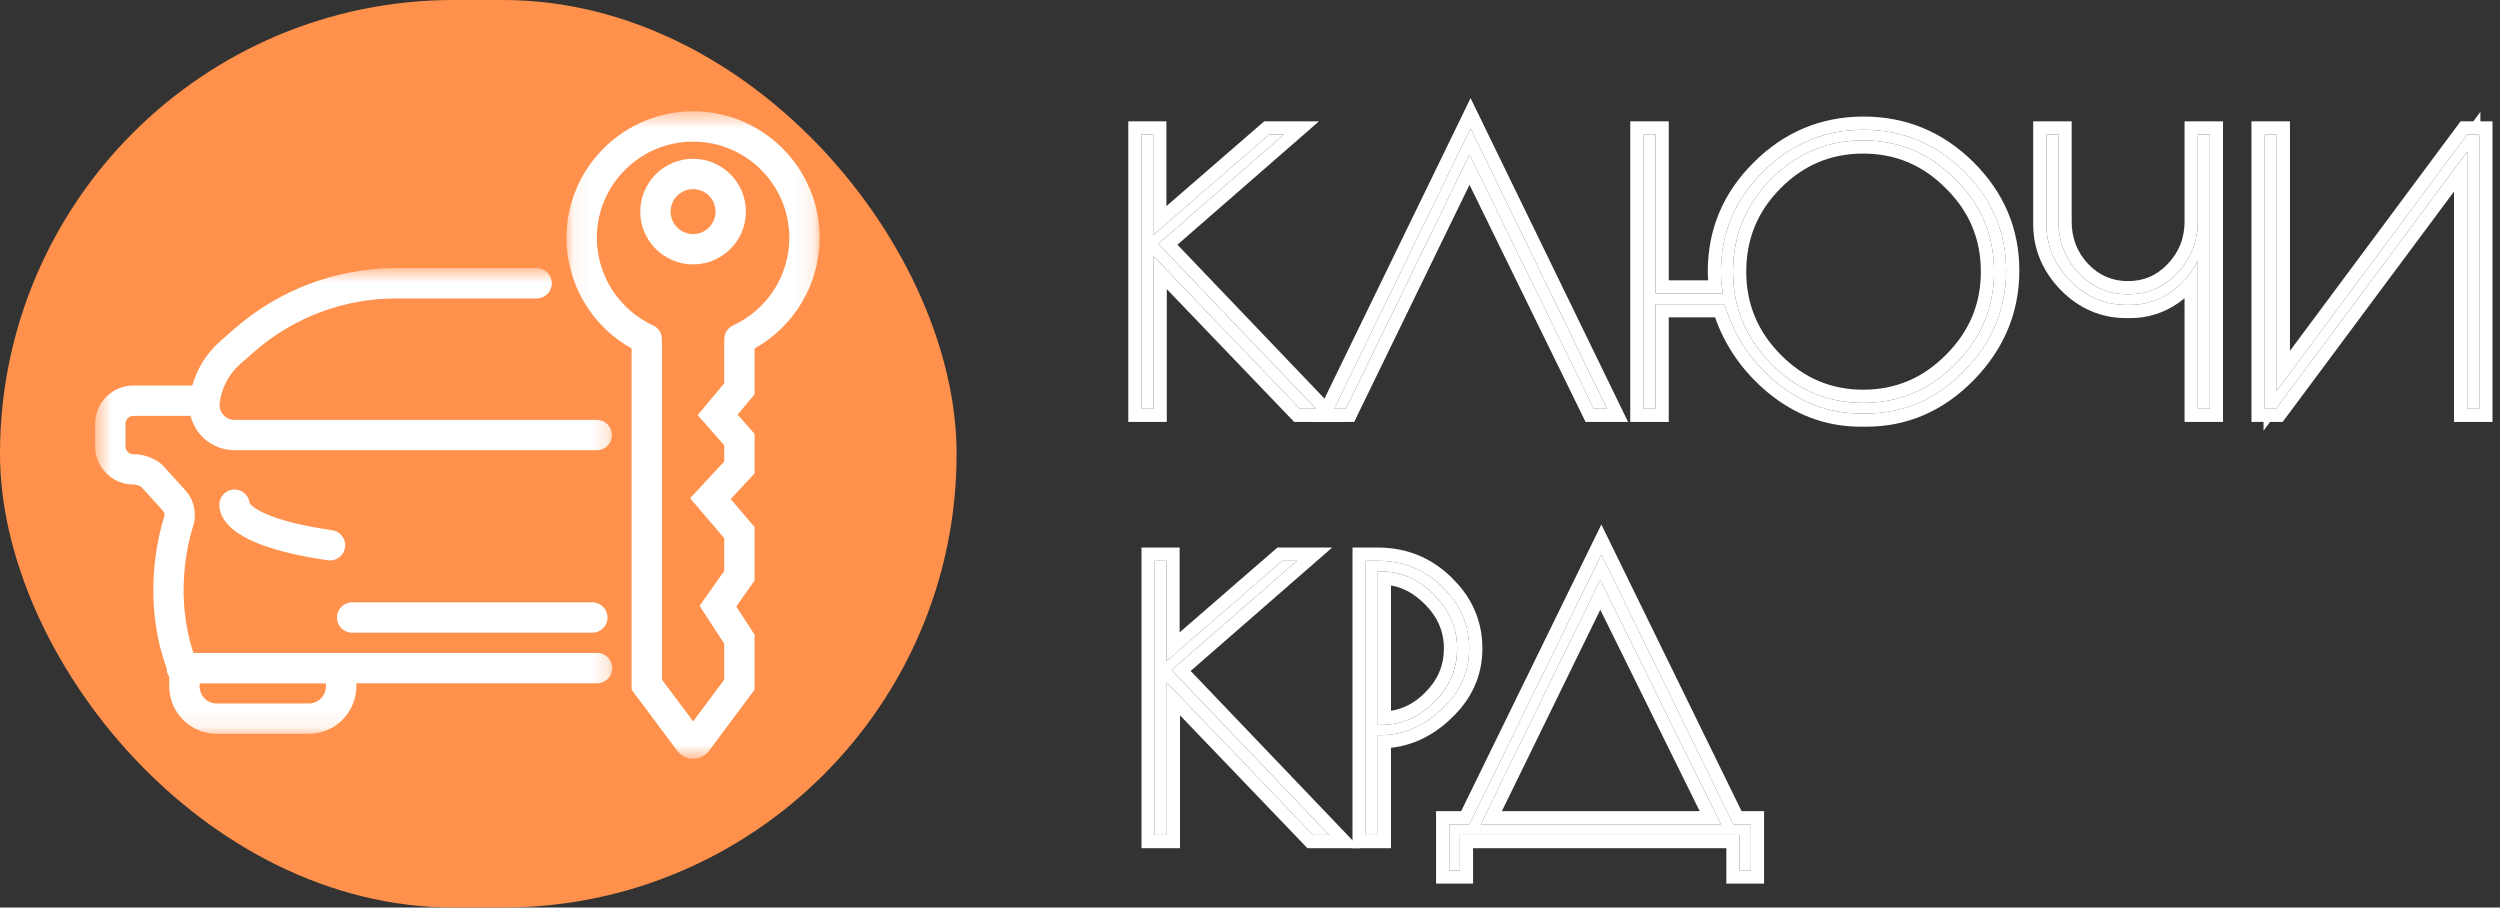
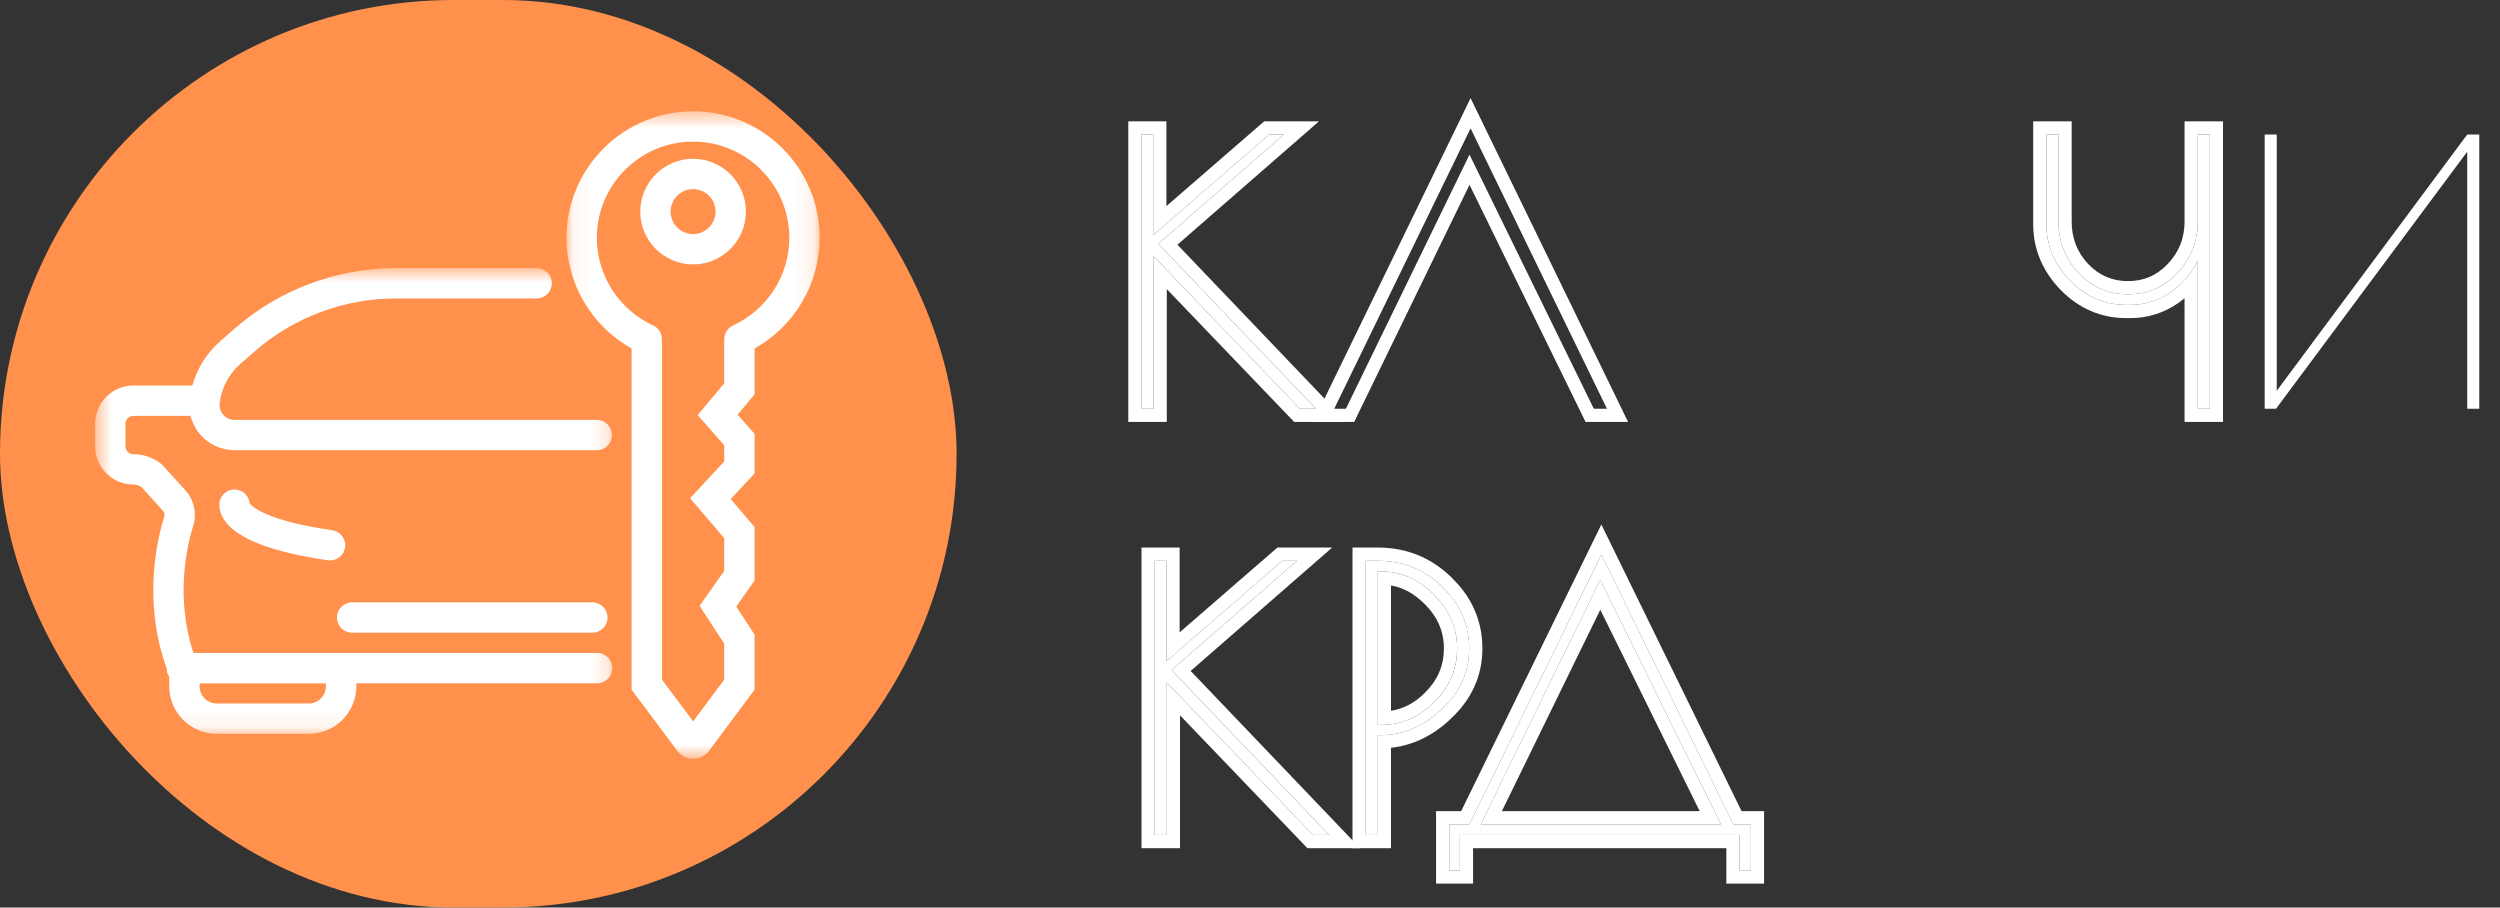
<svg xmlns="http://www.w3.org/2000/svg" width="146" height="53" viewBox="0 0 146 53" fill="none">
  <rect x="0" y="0" width="146" height="53" fill="#333333" stroke="none" />
  <g clip-path="url(#clip0_441_117)">
    <rect width="55.865" height="53" rx="26.5" fill="#FF914C" />
    <path d="M84.638 50.833V48.142H85.812L93.52 32.386L101.227 48.142H102.252V50.833H101.59V48.762H85.257V50.833H84.638ZM93.456 33.859L86.474 48.142H100.501L93.456 33.859Z" fill="white" />
    <path d="M100.819 49.533H86.027V51.603H83.866V47.372H85.331L93.519 30.631L101.708 47.372H103.022V51.603H100.819V49.533ZM100.501 48.142H86.474L93.455 33.858L100.501 48.142ZM87.709 47.372H99.262L93.457 35.608L87.709 47.372ZM102.252 50.833V48.142H101.226L93.519 32.386L85.813 48.142H84.638V50.833H85.257V48.761H101.589V50.833H102.252Z" fill="white" />
    <path d="M79.758 32.749H80.463C81.943 32.749 83.203 33.261 84.242 34.286C85.281 35.297 85.8 36.492 85.8 37.873C85.8 39.254 85.26 40.442 84.178 41.438C83.11 42.435 81.929 42.933 80.634 42.933H80.463V48.762H79.758V32.749ZM80.463 42.335H80.634C81.829 42.335 82.868 41.894 83.751 41.011C84.647 40.129 85.096 39.083 85.096 37.873C85.096 36.663 84.64 35.61 83.729 34.713C82.833 33.816 81.801 33.368 80.634 33.368H80.463V42.335Z" fill="white" />
    <path d="M85.8 37.872C85.8 36.492 85.28 35.296 84.241 34.285C83.202 33.261 81.942 32.749 80.462 32.749V31.977C82.14 31.977 83.594 32.566 84.779 33.734L85.196 34.174C86.103 35.231 86.572 36.472 86.572 37.872C86.572 39.482 85.928 40.868 84.702 41.999L84.704 42.001C83.673 42.964 82.511 43.534 81.234 43.67V49.533H78.986V31.977H80.462V32.749H79.758V48.761H80.462V42.933H80.633C81.928 42.933 83.11 42.434 84.177 41.438C85.123 40.567 85.655 39.548 85.774 38.382L85.8 37.872ZM84.324 37.872C84.324 36.882 83.961 36.023 83.189 35.263L83.183 35.259C82.584 34.659 81.939 34.313 81.234 34.191V41.512C81.965 41.393 82.617 41.055 83.205 40.467L83.209 40.461C83.965 39.717 84.324 38.866 84.324 37.872ZM85.075 38.318C84.977 39.341 84.534 40.239 83.75 41.011C82.867 41.893 81.829 42.335 80.633 42.335H80.462V33.368H80.633C81.8 33.368 82.832 33.816 83.729 34.713C84.64 35.609 85.096 36.663 85.096 37.872L85.075 38.318Z" fill="white" />
    <path d="M67.436 32.749H68.119V38.62L74.887 32.749H75.741L68.418 39.133L77.62 48.762H76.681L68.141 39.859V48.762H67.436V32.749Z" fill="white" />
    <path d="M67.436 32.749V48.761H68.14V39.859L76.681 48.761H77.621L68.419 39.132L75.742 32.749H74.887L68.12 38.62V32.749H67.436ZM68.89 36.929L74.382 32.167L74.599 31.977H77.799L69.534 39.183L79.424 49.533H76.352L68.912 41.775V49.533H66.664V31.977H68.89V36.929Z" fill="white" />
    <path d="M144.789 7.857V23.87H144.085V8.86L132.919 23.87H132.257V7.857H132.961V22.823L144.085 7.857H144.789Z" fill="white" />
-     <path d="M132.257 7.857V23.869H132.92L144.085 8.861V23.869H144.789V7.857H144.085L132.961 22.824V7.857H132.257ZM133.733 20.489L143.466 7.398L143.697 7.085H144.443L144.855 6.531V7.085H145.561V24.641H143.313V11.188L133.537 24.331L133.306 24.641H132.571L132.191 25.153V24.641H131.485V7.085H133.733V20.489Z" fill="white" />
    <path d="M119.51 13.088V7.857H120.215V12.938C120.215 14.105 120.606 15.109 121.389 15.949C122.186 16.774 123.147 17.187 124.271 17.187C125.41 17.187 126.371 16.774 127.154 15.949C127.951 15.109 128.349 14.105 128.349 12.938V7.857H129.054V23.87H128.349V15.201C127.993 15.956 127.46 16.582 126.748 17.08C126.036 17.564 125.253 17.806 124.399 17.806H124.186C122.919 17.806 121.823 17.336 120.898 16.397C119.973 15.443 119.51 14.34 119.51 13.088Z" fill="white" />
    <path d="M120.214 7.857H119.51V13.088C119.51 14.34 119.973 15.444 120.898 16.398C121.823 17.337 122.919 17.806 124.186 17.806H124.4C125.254 17.806 126.037 17.563 126.748 17.079C127.459 16.582 127.993 15.956 128.349 15.202V23.869H129.055V7.857H128.349V12.939C128.348 14.106 127.95 15.108 127.153 15.948C126.37 16.773 125.41 17.187 124.272 17.187C123.148 17.187 122.186 16.773 121.389 15.948C120.607 15.108 120.215 14.106 120.214 12.939V7.857ZM129.825 24.641H127.578V17.413C127.454 17.516 127.326 17.617 127.191 17.712L127.181 17.718C126.343 18.288 125.41 18.578 124.4 18.578H124.186C122.703 18.578 121.412 18.018 120.348 16.938L120.344 16.934C119.289 15.847 118.738 14.554 118.738 13.088V7.085H120.986V12.939C120.987 13.911 121.304 14.724 121.947 15.417C122.601 16.093 123.363 16.417 124.272 16.417C125.199 16.417 125.957 16.088 126.594 15.417C127.253 14.722 127.578 13.91 127.578 12.939V7.085H129.825V24.641Z" fill="white" />
-     <path d="M95.978 23.87V7.857H96.683V17.145H100.612C100.54 16.689 100.505 16.262 100.505 15.864C100.505 13.6 101.323 11.658 102.96 10.035C104.597 8.398 106.554 7.58 108.831 7.58C111.109 7.58 113.066 8.391 114.703 10.014C116.339 11.636 117.158 13.565 117.158 15.799C117.158 18.034 116.347 19.984 114.724 21.649C113.101 23.315 111.187 24.147 108.981 24.147H108.661C106.824 24.147 105.166 23.528 103.686 22.29C102.22 21.052 101.231 19.543 100.718 17.764H96.683V23.87H95.978ZM116.453 15.864C116.453 13.757 115.699 11.956 114.19 10.462C112.696 8.953 110.902 8.199 108.81 8.199C106.718 8.199 104.924 8.953 103.43 10.462C101.949 11.956 101.209 13.757 101.209 15.864C101.209 17.956 101.957 19.756 103.451 21.265C104.946 22.774 106.732 23.528 108.81 23.528C110.902 23.528 112.696 22.774 114.19 21.265C115.699 19.756 116.453 17.956 116.453 15.864Z" fill="white" />
-     <path d="M108.81 8.199C110.903 8.199 112.696 8.954 114.19 10.462C115.699 11.957 116.453 13.758 116.453 15.864C116.453 17.956 115.698 19.756 114.19 21.264C112.696 22.773 110.903 23.527 108.81 23.528C106.732 23.528 104.946 22.773 103.452 21.264C102.051 19.85 101.306 18.18 101.219 16.252L101.209 15.864C101.209 13.758 101.949 11.957 103.429 10.462C104.924 8.953 106.718 8.199 108.81 8.199ZM96.683 7.856H95.978V23.87H96.683V17.764H100.718C101.23 19.543 102.219 21.052 103.685 22.291C105.165 23.529 106.824 24.147 108.66 24.147H108.98C111.186 24.147 113.102 23.314 114.725 21.648C116.347 19.983 117.157 18.034 117.157 15.8C117.157 13.566 116.339 11.637 114.702 10.014C113.065 8.391 111.109 7.579 108.831 7.579C106.554 7.579 104.597 8.398 102.96 10.035C101.323 11.657 100.505 13.601 100.505 15.864L100.531 16.482C100.549 16.695 100.577 16.917 100.612 17.145H96.683V7.856ZM101.981 15.864C101.981 17.749 102.646 19.355 104 20.722C105.353 22.088 106.943 22.758 108.81 22.758C110.693 22.757 112.29 22.087 113.642 20.722L113.646 20.72C115.013 19.353 115.681 17.747 115.681 15.864C115.681 13.966 115.011 12.361 113.648 11.01L113.642 11.004C112.29 9.64 110.693 8.969 108.81 8.969C106.927 8.969 105.329 9.639 103.977 11.004C102.64 12.354 101.981 13.961 101.981 15.864ZM97.455 16.373H99.756C99.745 16.2 99.733 16.03 99.733 15.864C99.733 13.391 100.636 11.251 102.416 9.487C104.195 7.709 106.347 6.807 108.831 6.807C111.315 6.807 113.467 7.702 115.246 9.466C117.024 11.228 117.929 13.353 117.929 15.8C117.929 18.244 117.033 20.384 115.276 22.187C113.517 23.992 111.406 24.919 108.98 24.919H108.66C106.634 24.919 104.803 24.229 103.192 22.882L103.188 22.878C101.765 21.676 100.754 20.224 100.16 18.534H97.455V24.64H95.207V7.086H97.455V16.373Z" fill="white" />
-     <path d="M85.882 7.494L93.845 23.87H93.077L85.817 9.031L78.601 23.87H77.918L85.882 7.494Z" fill="white" />
    <path d="M95.08 24.642H92.596L92.385 24.209L85.82 10.791L79.295 24.207L79.084 24.642H76.686L85.882 5.73L95.08 24.642ZM77.919 23.87H78.602L85.818 9.03L93.078 23.87H93.846L85.882 7.494L77.919 23.87Z" fill="white" />
    <path d="M66.664 7.857H67.347V13.728L74.115 7.857H74.969L67.646 14.241L76.848 23.87H75.909L67.369 14.966V23.87H66.664V7.857Z" fill="white" />
    <path d="M66.664 7.857V23.869H67.368V14.967L75.909 23.869H76.849L67.647 14.24L74.969 7.857H74.115L67.348 13.728V7.857H66.664ZM68.118 12.037L73.61 7.275L73.827 7.085H77.028L68.762 14.291L78.653 24.641H75.58L68.14 16.884V24.641H65.892V7.085H68.118V12.037Z" fill="white" />
    <mask id="mask0_441_117" style="mask-type:luminance" maskUnits="userSpaceOnUse" x="33" y="6" width="15" height="39">
      <path d="M33.068 6.498H47.875V44.314H33.068V6.498Z" fill="white" />
    </mask>
    <g mask="url(#mask0_441_117)">
      <path d="M47.869 13.89C47.869 9.815 44.552 6.499 40.476 6.499C36.399 6.499 33.083 9.815 33.083 13.89C33.083 16.58 34.558 19.055 36.886 20.351V40.28L39.559 43.854C39.776 44.143 40.12 44.316 40.482 44.316C40.483 44.316 40.483 44.316 40.484 44.316C40.846 44.315 41.191 44.142 41.407 43.851L44.066 40.279V37.065L42.997 35.423L44.066 33.907V30.779L42.674 29.146L44.066 27.648V25.335L43.078 24.213L44.066 23.03V20.351C46.393 19.055 47.869 16.58 47.869 13.89ZM42.811 19.003C42.458 19.164 42.266 19.529 42.302 19.894C42.299 19.921 42.294 19.946 42.294 19.974V22.388L40.744 24.243L42.294 26.003V26.952L40.302 29.095L42.294 31.432V33.345L40.857 35.383L42.294 37.59V39.692L40.481 42.128L38.658 39.691V19.974C38.658 19.946 38.652 19.921 38.65 19.894C38.685 19.529 38.493 19.164 38.14 19.003C36.144 18.09 34.855 16.083 34.855 13.89C34.855 10.791 37.376 8.271 40.476 8.271C43.575 8.271 46.097 10.791 46.097 13.89C46.097 16.083 44.807 18.09 42.811 19.003Z" fill="white" />
    </g>
    <path d="M40.476 9.274C38.775 9.274 37.391 10.657 37.391 12.358C37.391 14.058 38.775 15.442 40.476 15.442C42.177 15.442 43.561 14.058 43.561 12.358C43.561 10.657 42.177 9.274 40.476 9.274ZM40.476 13.67C39.752 13.67 39.163 13.082 39.163 12.358C39.163 11.634 39.752 11.045 40.476 11.045C41.2 11.045 41.789 11.634 41.789 12.358C41.789 13.082 41.2 13.67 40.476 13.67Z" fill="white" />
    <mask id="mask1_441_117" style="mask-type:luminance" maskUnits="userSpaceOnUse" x="5" y="15" width="31" height="28">
      <path d="M5.551 15.64H35.812V42.893H5.551V15.64Z" fill="white" />
    </mask>
    <g mask="url(#mask1_441_117)">
      <path d="M34.873 38.132H11.295C10.224 34.854 10.917 31.875 11.284 30.704C11.507 29.989 11.332 29.198 10.828 28.639L9.455 27.121L9.392 27.073C8.935 26.72 8.364 26.526 7.786 26.526C7.534 26.526 7.329 26.321 7.329 26.069V24.745C7.329 24.493 7.534 24.288 7.786 24.288H11.133C11.235 24.698 11.432 25.083 11.719 25.405C12.221 25.97 12.942 26.293 13.697 26.293H34.854C35.344 26.293 35.74 25.897 35.74 25.407C35.74 24.918 35.344 24.522 34.854 24.522H13.697C13.444 24.522 13.212 24.418 13.043 24.228C12.875 24.039 12.799 23.797 12.829 23.545C12.933 22.662 13.358 21.852 14.026 21.265L14.827 20.56C17.12 18.542 20.066 17.43 23.122 17.43H31.341C31.831 17.43 32.227 17.034 32.227 16.544C32.227 16.055 31.831 15.659 31.341 15.659H23.122C19.635 15.659 16.274 16.927 13.656 19.23L12.855 19.935C12.07 20.626 11.511 21.523 11.233 22.516H7.786C6.557 22.516 5.557 23.516 5.557 24.745V26.069C5.557 27.297 6.557 28.297 7.786 28.297C7.953 28.297 8.118 28.347 8.257 28.438L9.513 29.827C9.599 29.922 9.63 30.056 9.592 30.175C9.161 31.555 8.333 35.127 9.728 39.024C9.729 39.207 9.786 39.378 9.883 39.519V40.08C9.883 41.611 11.129 42.856 12.659 42.856H18.032C19.563 42.856 20.808 41.611 20.808 40.08V39.904H34.873C35.362 39.904 35.759 39.507 35.759 39.018C35.759 38.529 35.362 38.132 34.873 38.132ZM19.036 40.08C19.036 40.634 18.586 41.084 18.032 41.084H12.659C12.105 41.084 11.655 40.634 11.655 40.08V39.911H19.036V40.08Z" fill="white" />
    </g>
    <path d="M20.563 36.949H34.594C35.083 36.949 35.48 36.553 35.48 36.063C35.48 35.574 35.083 35.178 34.594 35.178H20.563C20.073 35.178 19.677 35.574 19.677 36.063C19.677 36.553 20.073 36.949 20.563 36.949Z" fill="white" />
    <path d="M19.401 30.967C15.476 30.397 14.694 29.554 14.578 29.392C14.542 28.993 14.238 28.657 13.825 28.596C13.341 28.523 12.89 28.859 12.819 29.343C12.795 29.507 12.78 29.944 13.162 30.457C13.936 31.495 15.949 32.256 19.147 32.72C19.19 32.726 19.233 32.729 19.275 32.729C19.708 32.729 20.087 32.411 20.151 31.97C20.221 31.486 19.886 31.037 19.401 30.967Z" fill="white" />
  </g>
  <defs>
    <clipPath id="clip0_441_117">
      <rect width="146" height="53" fill="white" />
    </clipPath>
  </defs>
</svg>